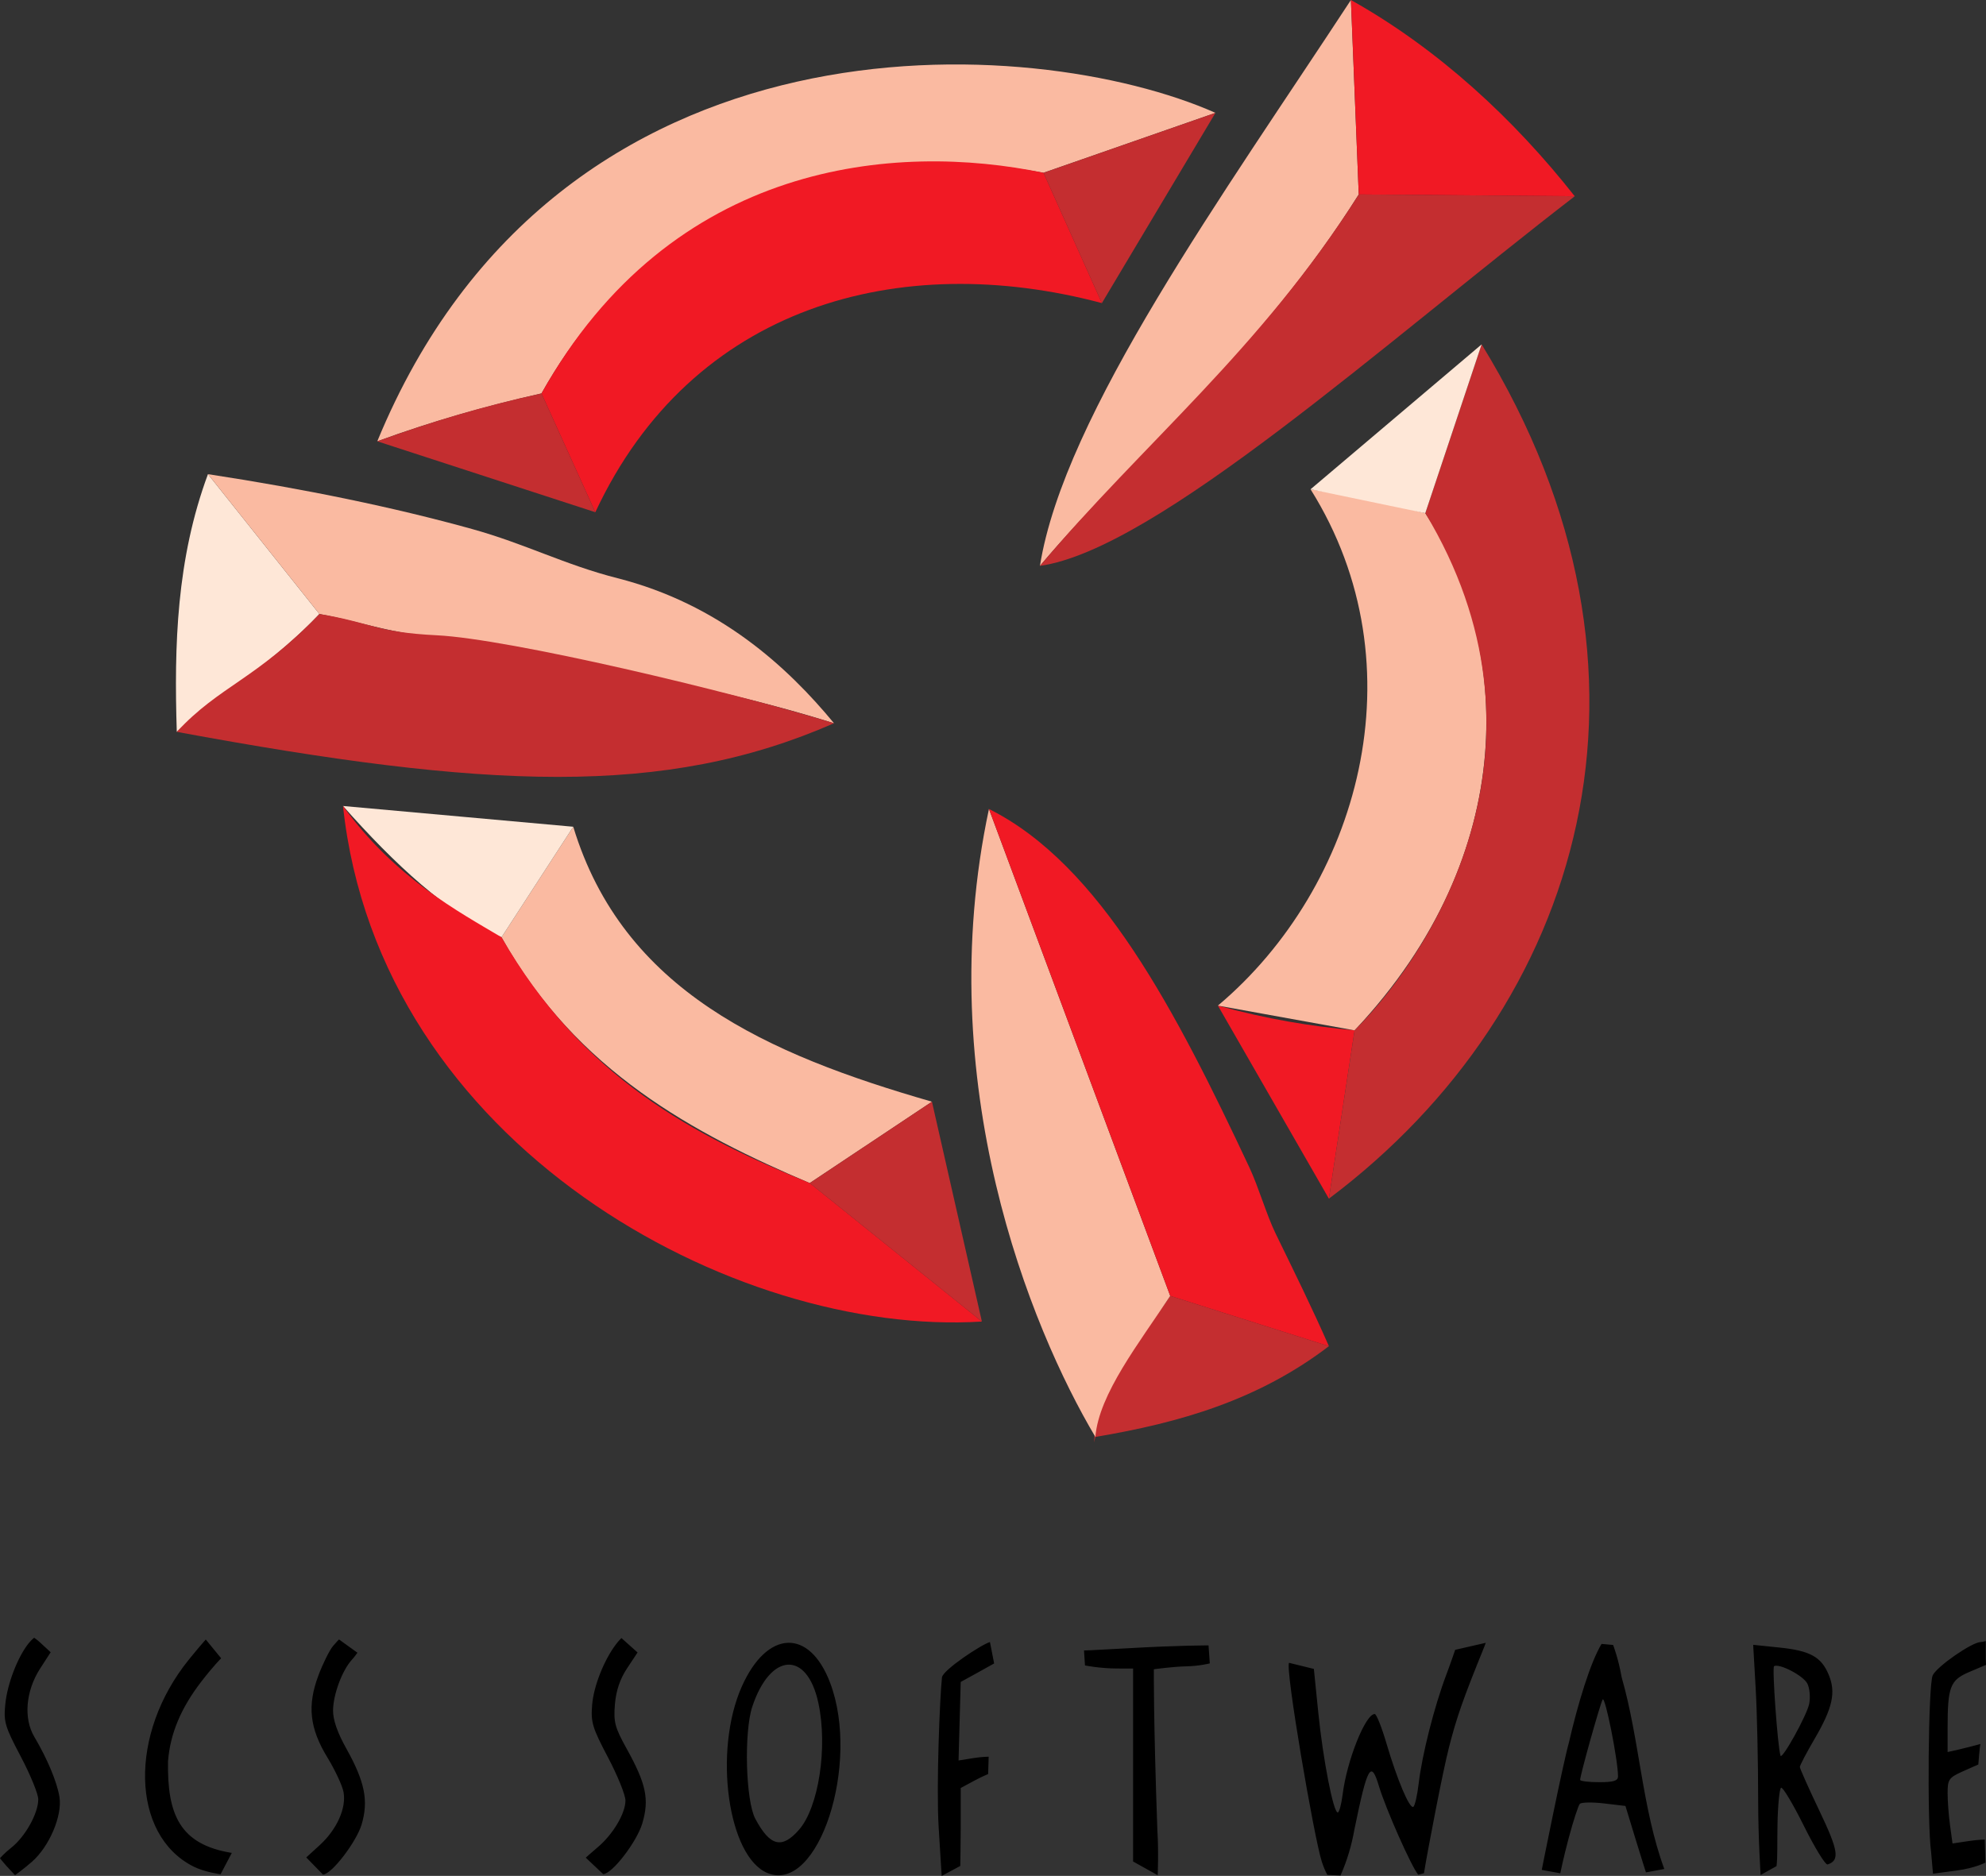
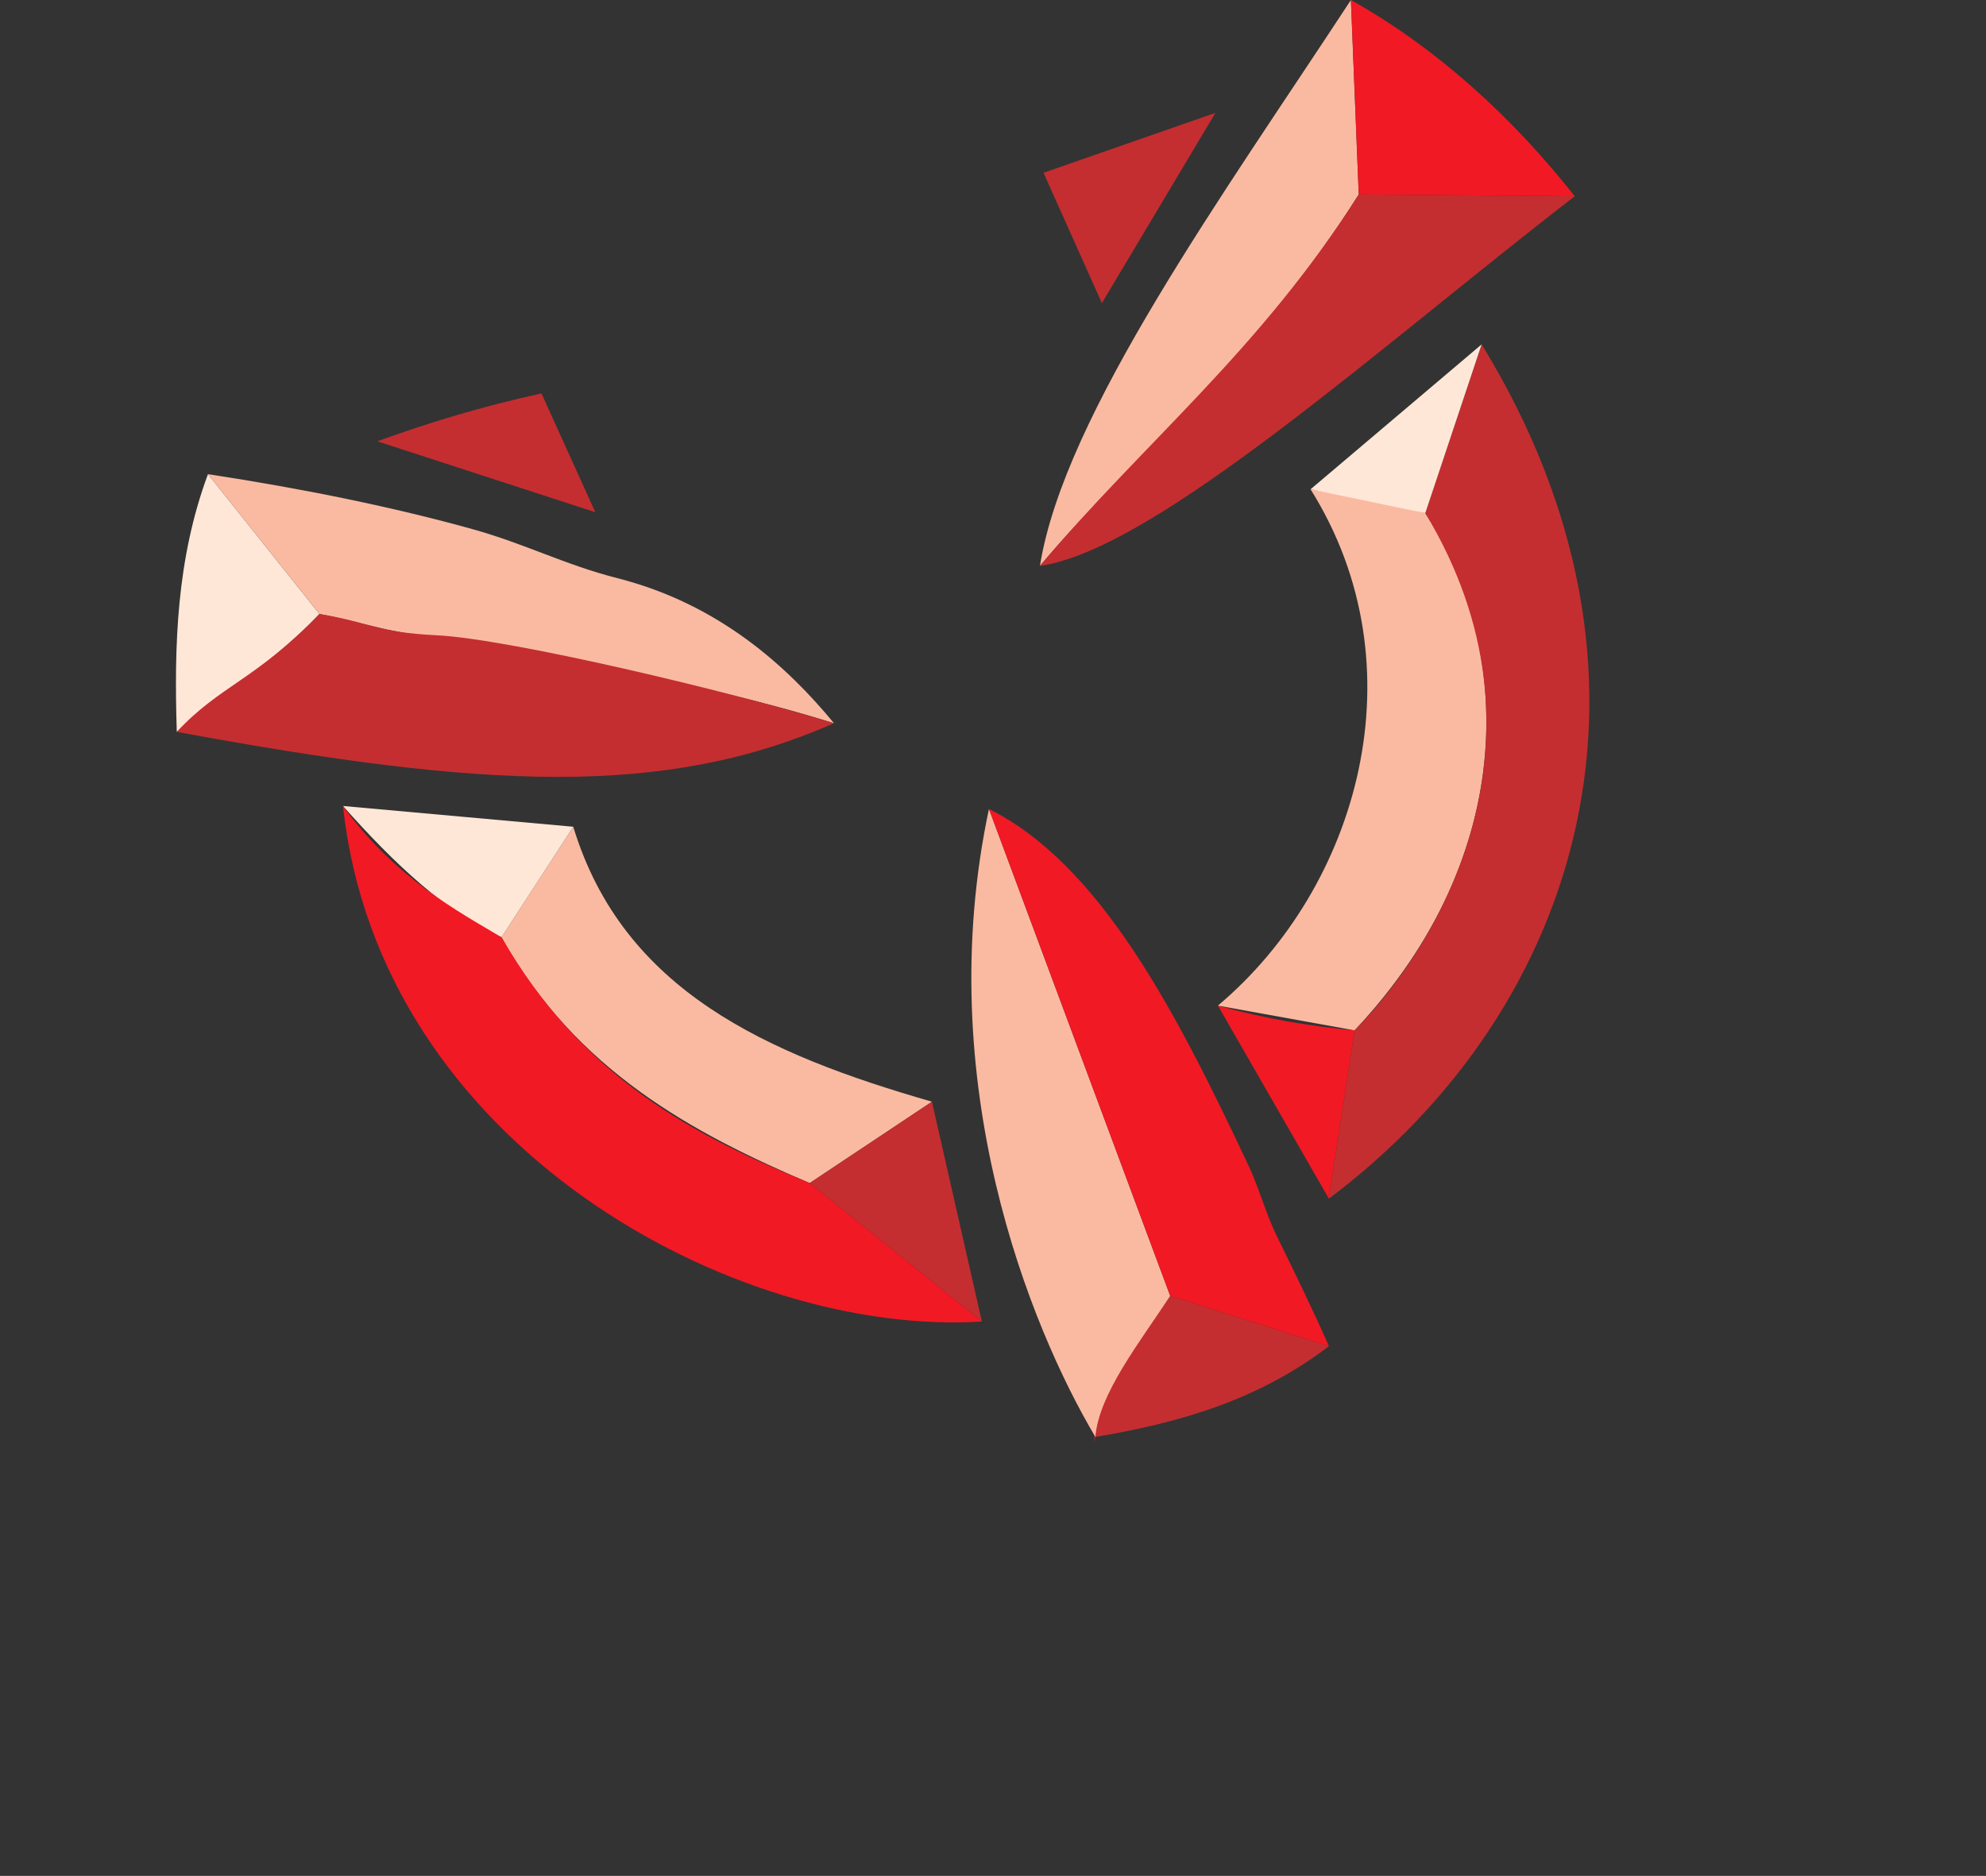
<svg xmlns="http://www.w3.org/2000/svg" viewBox="0 0 200.16 189.101" height="189.101" width="200.16" id="svg4787" version="1.1">
  <rect x="0" y="0" width="200.16" height="189.101" fill="#333333" stroke="none" />
  <defs id="defs4791" />
-   <path id="path900" d="M 38.024,44.485 C 43.634,42.431 49.137,40.886 54.573,39.659 67.483,16.715 89.975,14.631 105.171,17.417 l 17.329,-6.041 C 104.311,3.307 56.327,0.041 38.024,44.485 Z" style="display:inline;opacity:1;fill:#fabaa1;fill-opacity:1;stroke:none;stroke-width:0.523px;stroke-linecap:butt;stroke-linejoin:miter;stroke-opacity:1" />
  <path id="path4612" d="M 38.024,44.485 59.999,51.635 54.573,39.659 C 48.501,40.989 43.257,42.591 38.024,44.485 Z" style="display:inline;opacity:1;fill:#c42e30;fill-opacity:1;stroke:none;stroke-width:0.523px;stroke-linecap:butt;stroke-linejoin:miter;stroke-opacity:1" />
  <path id="path4614" d="m 105.171,17.417 5.883,13.136 11.445,-19.176 z" style="display:inline;opacity:1;fill:#c42e30;fill-opacity:1;stroke:none;stroke-width:0.523px;stroke-linecap:butt;stroke-linejoin:miter;stroke-opacity:1" />
-   <path id="path4616" d="M 54.573,39.659 C 67.71,16.154 90.325,14.322 105.171,17.417 l 5.883,13.136 C 90.696,25.141 69.738,30.764 59.999,51.635 Z" style="display:inline;opacity:1;fill:#f11924;fill-opacity:1;stroke:none;stroke-width:0.523px;stroke-linecap:butt;stroke-linejoin:miter;stroke-opacity:1" />
  <path id="path851" d="m 122.747,101.371 11.186,19.461 2.589,-16.968 c -4.468,-0.424 -8.737,-1.107 -13.775,-2.493" style="display:inline;opacity:1;fill:#f11924;fill-opacity:1;stroke:none;stroke-width:0.523px;stroke-linecap:butt;stroke-linejoin:miter;stroke-opacity:1" />
  <path id="path853" d="m 136.522,103.864 c 16.834,-17.884 15.834,-38.833 7.127,-52.136 -3.354,-0.885 -7.164,-1.695 -11.564,-2.406 11.203,17.871 4.828,40.125 -9.337,52.049 z" style="display:inline;opacity:1;fill:#fabaa1;fill-opacity:1;stroke:none;stroke-width:0.523px;stroke-linecap:butt;stroke-linejoin:miter;stroke-opacity:1" />
  <path id="path855" d="m 143.649,51.728 5.678,-17.013 c 20.433,33.274 10.186,66.908 -15.393,86.117 l 2.589,-16.968 c 8.6,-8.626 20.832,-29.375 7.127,-52.136 z" style="display:inline;opacity:1;fill:#c42e30;fill-opacity:1;stroke:none;stroke-width:0.523px;stroke-linecap:butt;stroke-linejoin:miter;stroke-opacity:1" />
  <path id="path859" d="m 132.085,49.322 11.564,2.406 5.678,-17.013 -17.242,14.607" style="display:inline;opacity:1;fill:#fee7d7;fill-opacity:1;stroke:none;stroke-width:0.523px;stroke-linecap:butt;stroke-linejoin:miter;stroke-opacity:1" />
  <path id="path880" d="m 57.776,83.34 -7.232,11.143 c 7.545,13.527 19.47,19.821 31.063,24.777 l 12.32,-8.202 C 77.323,106.274 62.798,99.881 57.776,83.34 Z" style="display:inline;opacity:1;fill:#fabaa1;fill-opacity:1;stroke:none;stroke-width:0.523px;stroke-linecap:butt;stroke-linejoin:miter;stroke-opacity:1" />
  <path id="path882" d="m 81.607,119.26 17.353,13.959 -5.034,-22.161 z" style="display:inline;opacity:1;fill:#c42e30;fill-opacity:1;stroke:none;stroke-width:0.523px;stroke-linecap:butt;stroke-linejoin:miter;stroke-opacity:1" />
  <path id="path885" d="m 34.569,81.248 c 5.215,5.884 10.5,10.821 15.975,13.235 l 7.232,-11.143 z" style="display:inline;opacity:1;fill:#fee7d7;fill-opacity:1;stroke:none;stroke-width:0.523px;stroke-linecap:butt;stroke-linejoin:miter;stroke-opacity:1" />
  <path id="path887" d="m 98.961,133.219 c -24.894,1.568 -60.74,-17.744 -64.391,-51.971 5.233,7.271 11.761,10.719 15.975,13.235 8.188,14.216 19.44,20.007 31.063,24.777 z" style="display:inline;opacity:1;fill:#f11924;fill-opacity:1;stroke:none;stroke-width:0.523px;stroke-linecap:butt;stroke-linejoin:miter;stroke-opacity:1" />
  <path id="path892" d="M 20.96,47.797 32.193,61.895 C 27.604,66.771 21.931,70.207 17.817,73.775 17.542,65.049 17.789,56.35 20.96,47.797" style="display:inline;opacity:1;fill:#fee7d7;fill-opacity:1;stroke:none;stroke-width:0.523px;stroke-linecap:butt;stroke-linejoin:miter;stroke-opacity:1" />
  <path id="path894" d="m 20.96,47.797 11.233,14.099 c 2.824,0.51 5.568,1.379 8.408,1.878 14.816,2.604 29.805,4.844 43.457,9.135 C 79.322,67.166 72.454,60.888 62.229,58.284 56.903,56.928 52.935,54.815 47.57,53.326 39.699,51.141 30.811,49.305 20.96,47.797" style="display:inline;opacity:1;fill:#fabaa1;fill-opacity:1;stroke:none;stroke-width:0.523px;stroke-linecap:butt;stroke-linejoin:miter;stroke-opacity:1" />
  <path id="path897" d="M 17.817,73.775 C 49.041,79.548 66.959,80.398 84.057,72.908 73.577,69.673 51.347,64.402 44.022,64.04 37.839,63.734 37.537,62.785 32.193,61.895 25.783,68.536 22.152,69.102 17.817,73.775 Z" style="display:inline;opacity:1;fill:#c42e30;fill-opacity:1;stroke:none;stroke-width:0.523px;stroke-linecap:butt;stroke-linejoin:miter;stroke-opacity:1" />
  <path id="path901" d="m 110.259,145.405 c 0.446,-5.817 4.404,-9.916 7.681,-14.774 l 15.995,5.072 c -7.115,5.43 -15.007,7.716 -23.537,9.147" style="display:inline;opacity:1;fill:#c42e30;fill-opacity:1;stroke:none;stroke-width:0.523px;stroke-linecap:butt;stroke-linejoin:miter;stroke-opacity:1" />
  <path id="path903" d="M 117.94,130.632 99.672,81.549 c -5.871,27.564 4.162,52.251 10.726,63.302 0.347,-4.326 4.43,-9.485 7.542,-14.219 z" style="display:inline;opacity:1;fill:#fabaa1;fill-opacity:1;stroke:none;stroke-width:0.523px;stroke-linecap:butt;stroke-linejoin:miter;stroke-opacity:1" />
  <path id="path905" d="m 117.94,130.632 15.995,5.072 c -1.746,-3.97 -3.443,-7.391 -5.377,-11.367 -0.909,-1.868 -1.717,-4.691 -2.643,-6.664 -7.382,-15.717 -15.018,-30.522 -26.242,-36.123 z" style="display:inline;opacity:1;fill:#f11924;fill-opacity:1;stroke:none;stroke-width:0.523px;stroke-linecap:butt;stroke-linejoin:miter;stroke-opacity:1" />
  <path id="path912" d="m 104.812,57.042 c 9.365,-11.085 22.082,-21.482 32.13,-37.439 L 136.153,0 c -12.738,19.461 -28.92,41.79 -31.341,57.042 z" style="display:inline;opacity:1;fill:#fabaa1;fill-opacity:1;stroke:none;stroke-width:0.523px;stroke-linecap:butt;stroke-linejoin:miter;stroke-opacity:1" />
  <path id="path914" d="m 136.942,19.603 21.769,0.182 c -19.172,14.772 -42.205,35.618 -53.898,37.257 10.448,-12.414 22.178,-21.737 32.13,-37.439 z" style="display:inline;opacity:1;fill:#c42e30;fill-opacity:1;stroke:none;stroke-width:0.523px;stroke-linecap:butt;stroke-linejoin:miter;stroke-opacity:1" />
  <path id="path916" d="m 136.153,0 c 8.827,4.939 16.477,12.056 22.558,19.784 l -21.769,-0.182 z" style="display:inline;opacity:1;fill:#f11924;fill-opacity:1;stroke:none;stroke-width:0.523px;stroke-linecap:butt;stroke-linejoin:miter;stroke-opacity:1" />
-   <path id="path4785" d="m 19.483,188.149 c -6.294,-3.188 -6.516,-13.354 -0.455,-20.844 1.031,-1.274 1.71,-2.035 1.71,-2.035 l 1.551,1.894 c 0,0 -0.768,0.755 -1.987,2.334 -2.067,2.68 -3.146,5.253 -3.367,8.032 -0.097,5.388 1.188,8.41 6.428,9.252 l -1.132,2.153 c 0,0 -1.609,-0.209 -2.749,-0.787 z M 0.59,188.03 C 0.279,187.687 0,187.319 0,187.319 c 0,0 0.436,-0.513 1.114,-1.043 1.42,-1.111 2.742,-3.471 2.742,-4.893 0,-0.536 -0.792,-2.475 -1.761,-4.311 -1.607,-3.045 -1.743,-3.509 -1.558,-5.313 0.205,-1.999 1.212,-4.644 2.299,-6.042 0.289,-0.372 0.604,-0.625 0.604,-0.625 0,0 0.392,0.258 0.811,0.672 l 0.857,0.792 -1.095,1.69 c -1.423,2.246 -1.648,4.988 -0.559,6.826 1.32,2.229 2.299,4.572 2.54,6.078 0.3,1.879 -1.02,4.985 -2.774,6.525 -0.834,0.732 -1.702,1.35 -1.702,1.35 0,0 -0.504,-0.524 -0.93,-0.994 z M 30.867,187.238 c 0,0 0.624,-0.567 1.37,-1.25 1.72,-1.575 2.688,-3.744 2.385,-5.346 -0.122,-0.649 -0.851,-2.21 -1.619,-3.47 -1.803,-2.958 -2.053,-5.242 -0.907,-8.289 0.451,-1.199 1.111,-2.528 1.467,-2.953 0.319,-0.381 0.602,-0.666 0.602,-0.666 l 1.86,1.34 c 0,0 -0.284,0.406 -0.57,0.721 -0.976,1.078 -1.865,3.47 -1.887,5.075 -0.013,0.961 0.429,2.238 1.339,3.867 1.866,3.341 2.251,5.253 1.541,7.646 -0.52,1.749 -3.028,5.044 -3.898,5.053 z m 28.169,0.027 c 0,0 0.503,-0.461 1.21,-1.057 1.539,-1.3 2.788,-3.405 2.79,-4.703 7.64e-4,-0.557 -0.791,-2.515 -1.759,-4.351 -1.576,-2.989 -1.744,-3.544 -1.597,-5.307 0.156,-1.883 1.196,-4.513 2.416,-6.112 0.279,-0.366 0.535,-0.609 0.535,-0.609 l 1.627,1.452 -1.058,1.598 c -0.715,1.08 -1.112,2.257 -1.226,3.63 -0.148,1.783 -0.003,2.331 1.18,4.463 1.975,3.561 2.301,5.115 1.579,7.544 -0.548,1.846 -3.044,5.106 -3.944,5.106 z m 18.346,1.559 c -4.019,-1.606 -5.515,-12.32 -2.615,-18.821 2.55,-5.72 6.816,-5.89 8.903,-0.356 3.066,8.129 -1.165,21.224 -6.288,19.177 z m 3.141,-4.368 c 1.987,-2.263 2.915,-8.322 1.958,-12.786 -1.139,-5.312 -4.841,-5.108 -6.66,0.367 -0.852,2.565 -0.667,9.484 0.302,11.303 1.478,2.775 2.677,3.079 4.401,1.115 z m 14.078,-0.279 c -0.249,-4.173 0.123,-13.158 0.337,-15.088 0.083,-0.745 4.017,-3.343 4.835,-3.561 l 0.421,2.156 c 0,0 -0.821,0.463 -1.745,0.972 l -1.623,0.894 -0.109,3.958 -0.109,3.958 1.541,-0.246 c 0.805,-0.129 1.495,-0.135 1.495,-0.135 l -0.053,1.748 c 0,0 -0.665,0.278 -1.333,0.637 l -1.431,0.769 v 3.92 c 0,1.727 -0.046,3.94 -0.046,3.94 l -1.871,1.004 c 0,0 -0.148,-2.23 -0.308,-4.925 z m 19.598,3.471 v -9.724 -9.724 l -1.623,-0.005 c -1.745,-0.006 -3.226,-0.31 -3.226,-0.31 l -0.098,-1.508 c 0,0 0.556,-0.002 4.279,-0.216 5.412,-0.312 8.272,-0.294 8.272,-0.294 l 0.128,1.812 c 0,0 -1.021,0.267 -2.386,0.298 -1.365,0.031 -3.254,0.293 -3.254,0.293 0,0 -0.047,4.978 0.356,16.253 0.139,2.239 0.03,4.507 0.03,4.507 -0.024,-0.009 -2.478,-1.382 -2.478,-1.382 z m 19.02,0.017 c -0.782,-2.399 -3.729,-19.611 -3.297,-20.043 l 2.496,0.614 0.448,4.415 c 0.48,4.733 1.516,10.057 1.957,10.057 0.148,0 0.371,-0.816 0.495,-1.814 0.424,-3.417 2.297,-8.114 3.235,-8.114 0.171,0 0.703,1.332 1.181,2.959 1.079,3.668 2.334,6.633 2.71,6.401 0.156,-0.096 0.399,-1.162 0.541,-2.369 0.34,-2.89 1.559,-7.699 2.766,-10.906 0.458,-1.217 0.909,-2.553 0.909,-2.553 l 3.085,-0.708 c 0,0 -0.034,0.113 -0.148,0.394 -2.144,5.277 -2.786,7.108 -3.571,10.185 -0.627,2.459 -2.135,10.325 -2.512,12.65 l -0.574,0.147 c -0.647,-0.719 -3.27,-6.618 -3.963,-8.929 -0.798,-2.665 -1.16,-2.026 -2.474,4.374 -0.284,1.619 -0.743,3.145 -1.397,4.634 l -1.33,-0.061 c -0.222,-0.408 -0.402,-0.859 -0.557,-1.334 z m 22.167,0.829 c 0,0 2.1,-10.558 2.741,-12.849 0.896,-3.896 2.16,-8.061 3.286,-9.93 l 1.164,0.106 c 0,0 0.52,1.307 0.864,3.265 1.798,6.252 2.047,13.197 4.296,19.318 l -1.849,0.342 c 0,0 -0.423,-1.305 -1.093,-3.503 l -0.974,-3.194 -2.158,-0.254 c -1.187,-0.139 -2.284,-0.12 -2.439,0.044 -0.154,0.164 -0.659,1.715 -1.122,3.447 -0.556,2.081 -0.847,3.553 -0.847,3.553 z m 7.686,-9.43 c 0,-1.637 -1.309,-8.184 -1.549,-7.744 -0.269,0.494 -2.269,7.632 -2.269,8.1 0,0.129 0.859,0.235 1.909,0.235 1.467,0 1.909,-0.137 1.909,-0.59 z m 14.125,2.404 c -7.6e-4,-3.832 -0.114,-8.924 -0.252,-11.315 l -0.25,-4.346 2.638,0.273 c 3.106,0.322 4.22,0.936 4.975,2.742 0.743,1.778 0.397,3.349 -1.42,6.459 -0.819,1.402 -1.489,2.679 -1.489,2.839 0,0.16 0.885,2.143 1.966,4.406 1.93,4.04 2.078,5.007 0.832,5.422 -0.216,0.072 -1.293,-1.68 -2.393,-3.893 -1.1,-2.213 -2.134,-3.941 -2.297,-3.84 -0.164,0.101 -0.327,1.777 -0.362,3.724 -0.04,2.204 0.02,3.091 -0.094,4.174 l -1.606,0.895 c 0,0 -0.246,-3.71 -0.247,-7.542 z m 5.146,-9.721 c 0.129,-0.685 0.041,-1.606 -0.195,-2.046 -0.431,-0.806 -2.836,-2.053 -3.349,-1.737 -0.211,0.13 0.361,8.083 0.649,9.018 0.145,0.472 2.686,-4.122 2.895,-5.235 z m 12.282,14.931 c -0.41,-2.988 -0.283,-16.831 0.162,-17.791 0.414,-0.893 3.968,-3.359 4.841,-3.359 0.147,0 0.509,-0.099 0.509,-0.099 0.014,0.75 -0.026,1.65 0.023,2.398 0,0 -0.87,0.369 -1.715,0.731 -1.895,0.812 -2.155,1.49 -2.155,5.615 v 2.441 l 1.05,-0.234 c 0.577,-0.128 1.863,-0.466 2.259,-0.574 -0.079,0.247 -0.214,2.069 -0.214,2.069 0,0 -0.876,0.376 -1.663,0.734 -1.296,0.589 -1.432,0.791 -1.432,2.131 0,0.814 0.111,2.293 0.248,3.286 l 0.248,1.806 1.661,-0.249 c 0.838,-0.126 1.585,-0.149 1.585,-0.149 l 0.071,2.321 c 0,0 -0.996,0.547 -2.883,0.801 l -2.403,0.324 z" style="display:inline;opacity:1;fill:#000000;stroke-width:0.382" />
</svg>